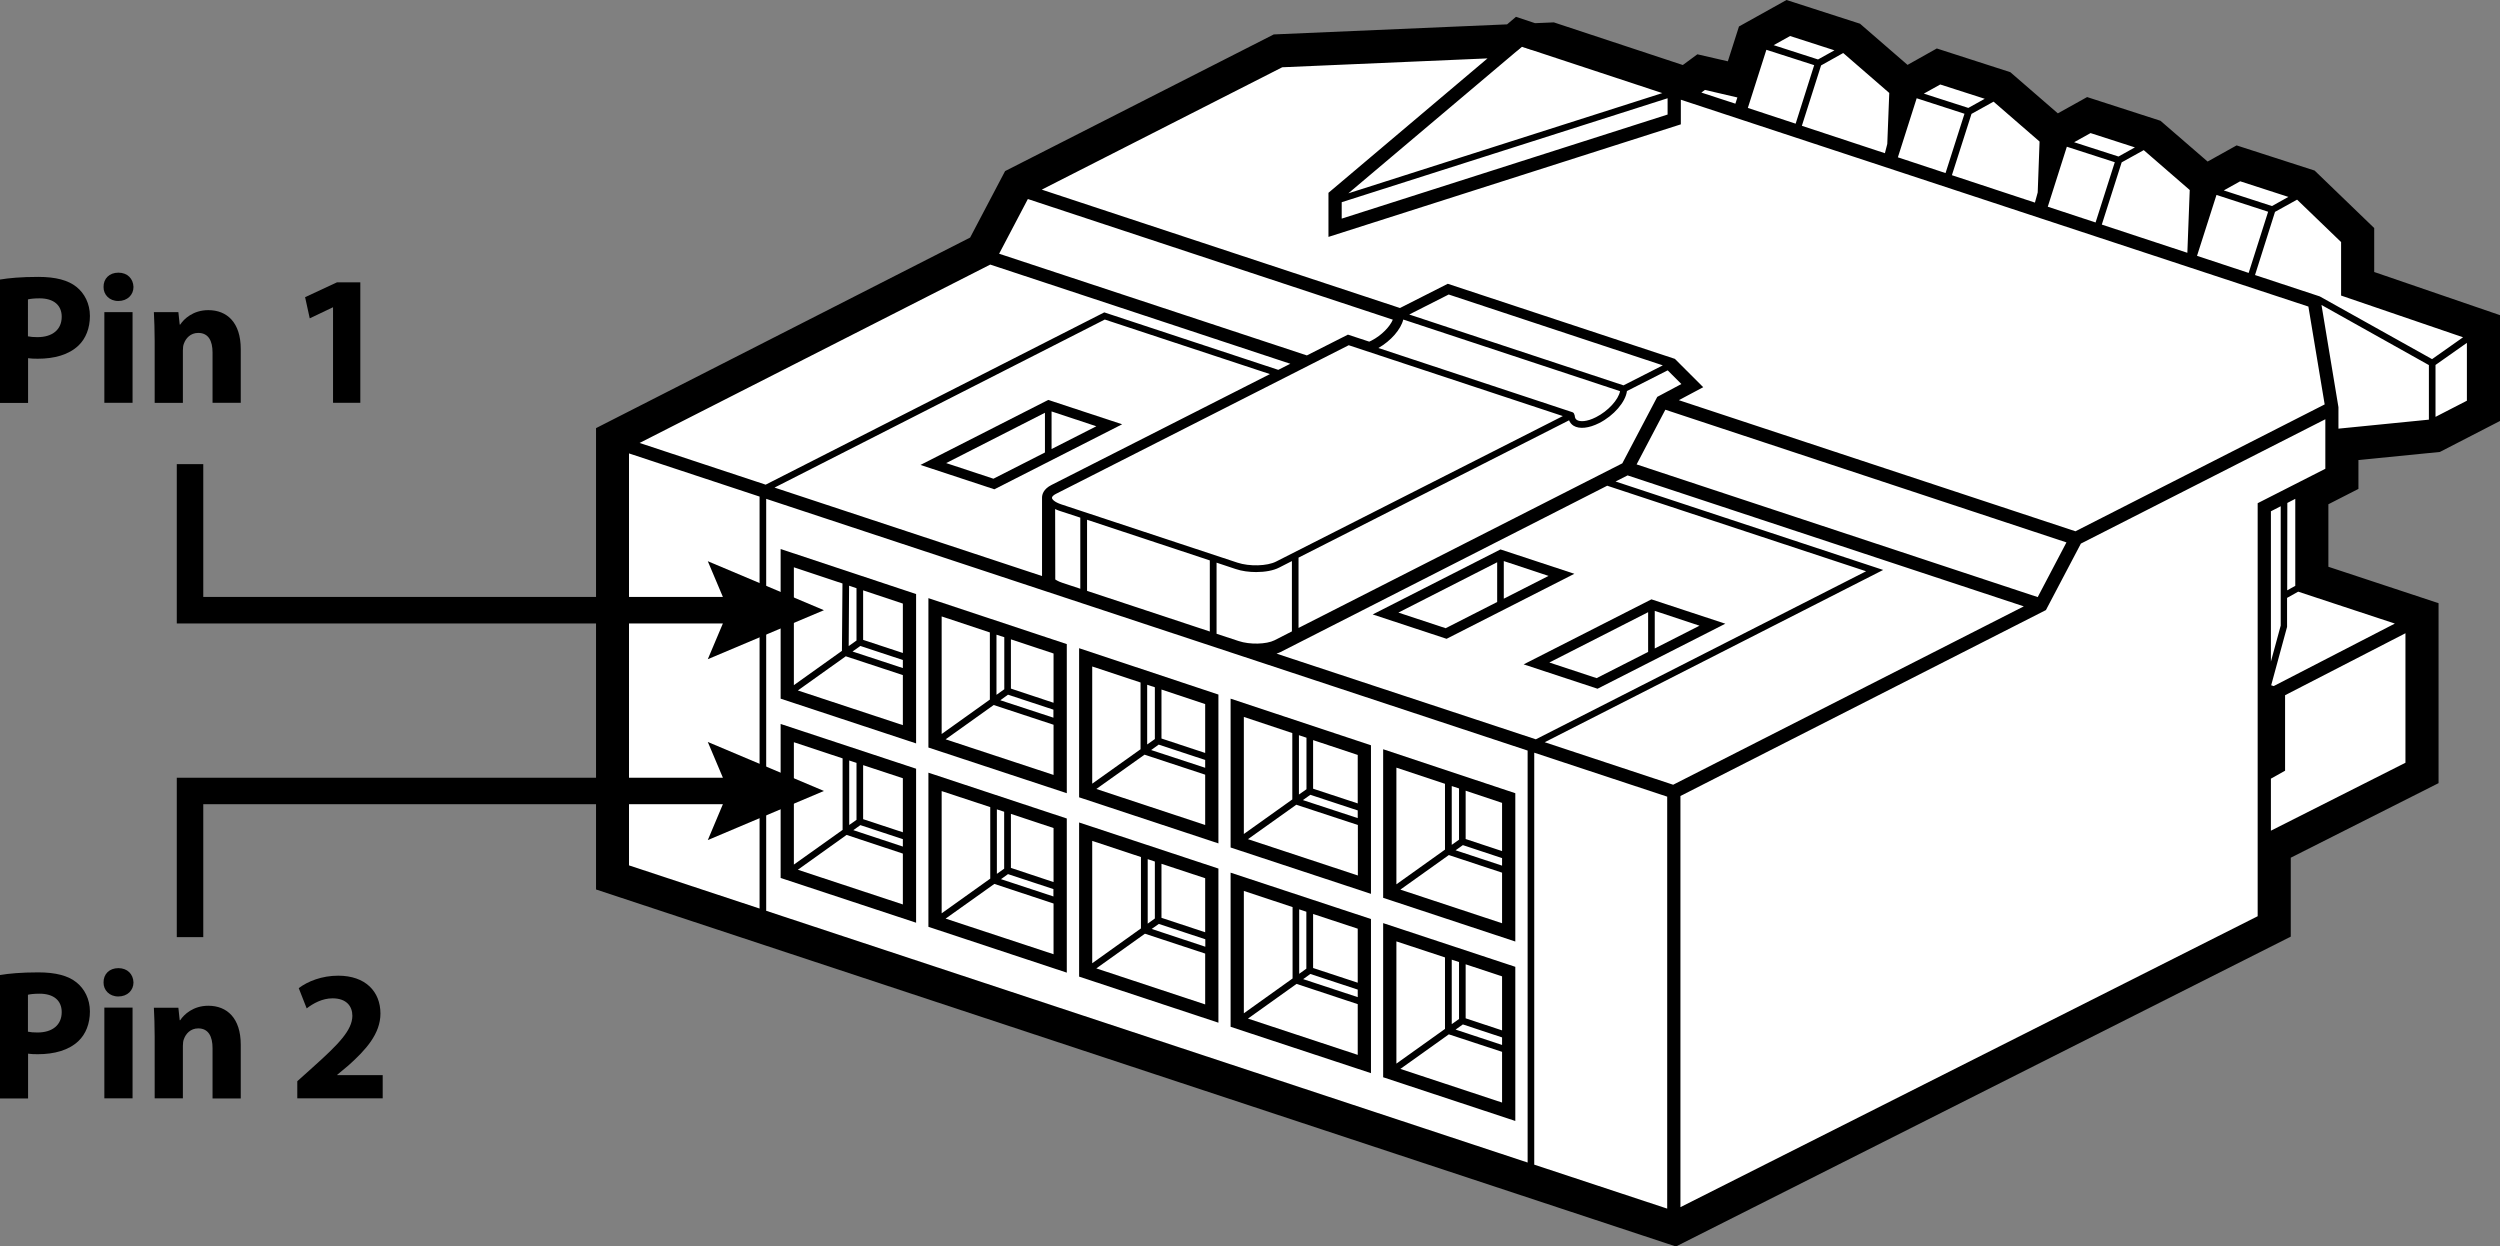
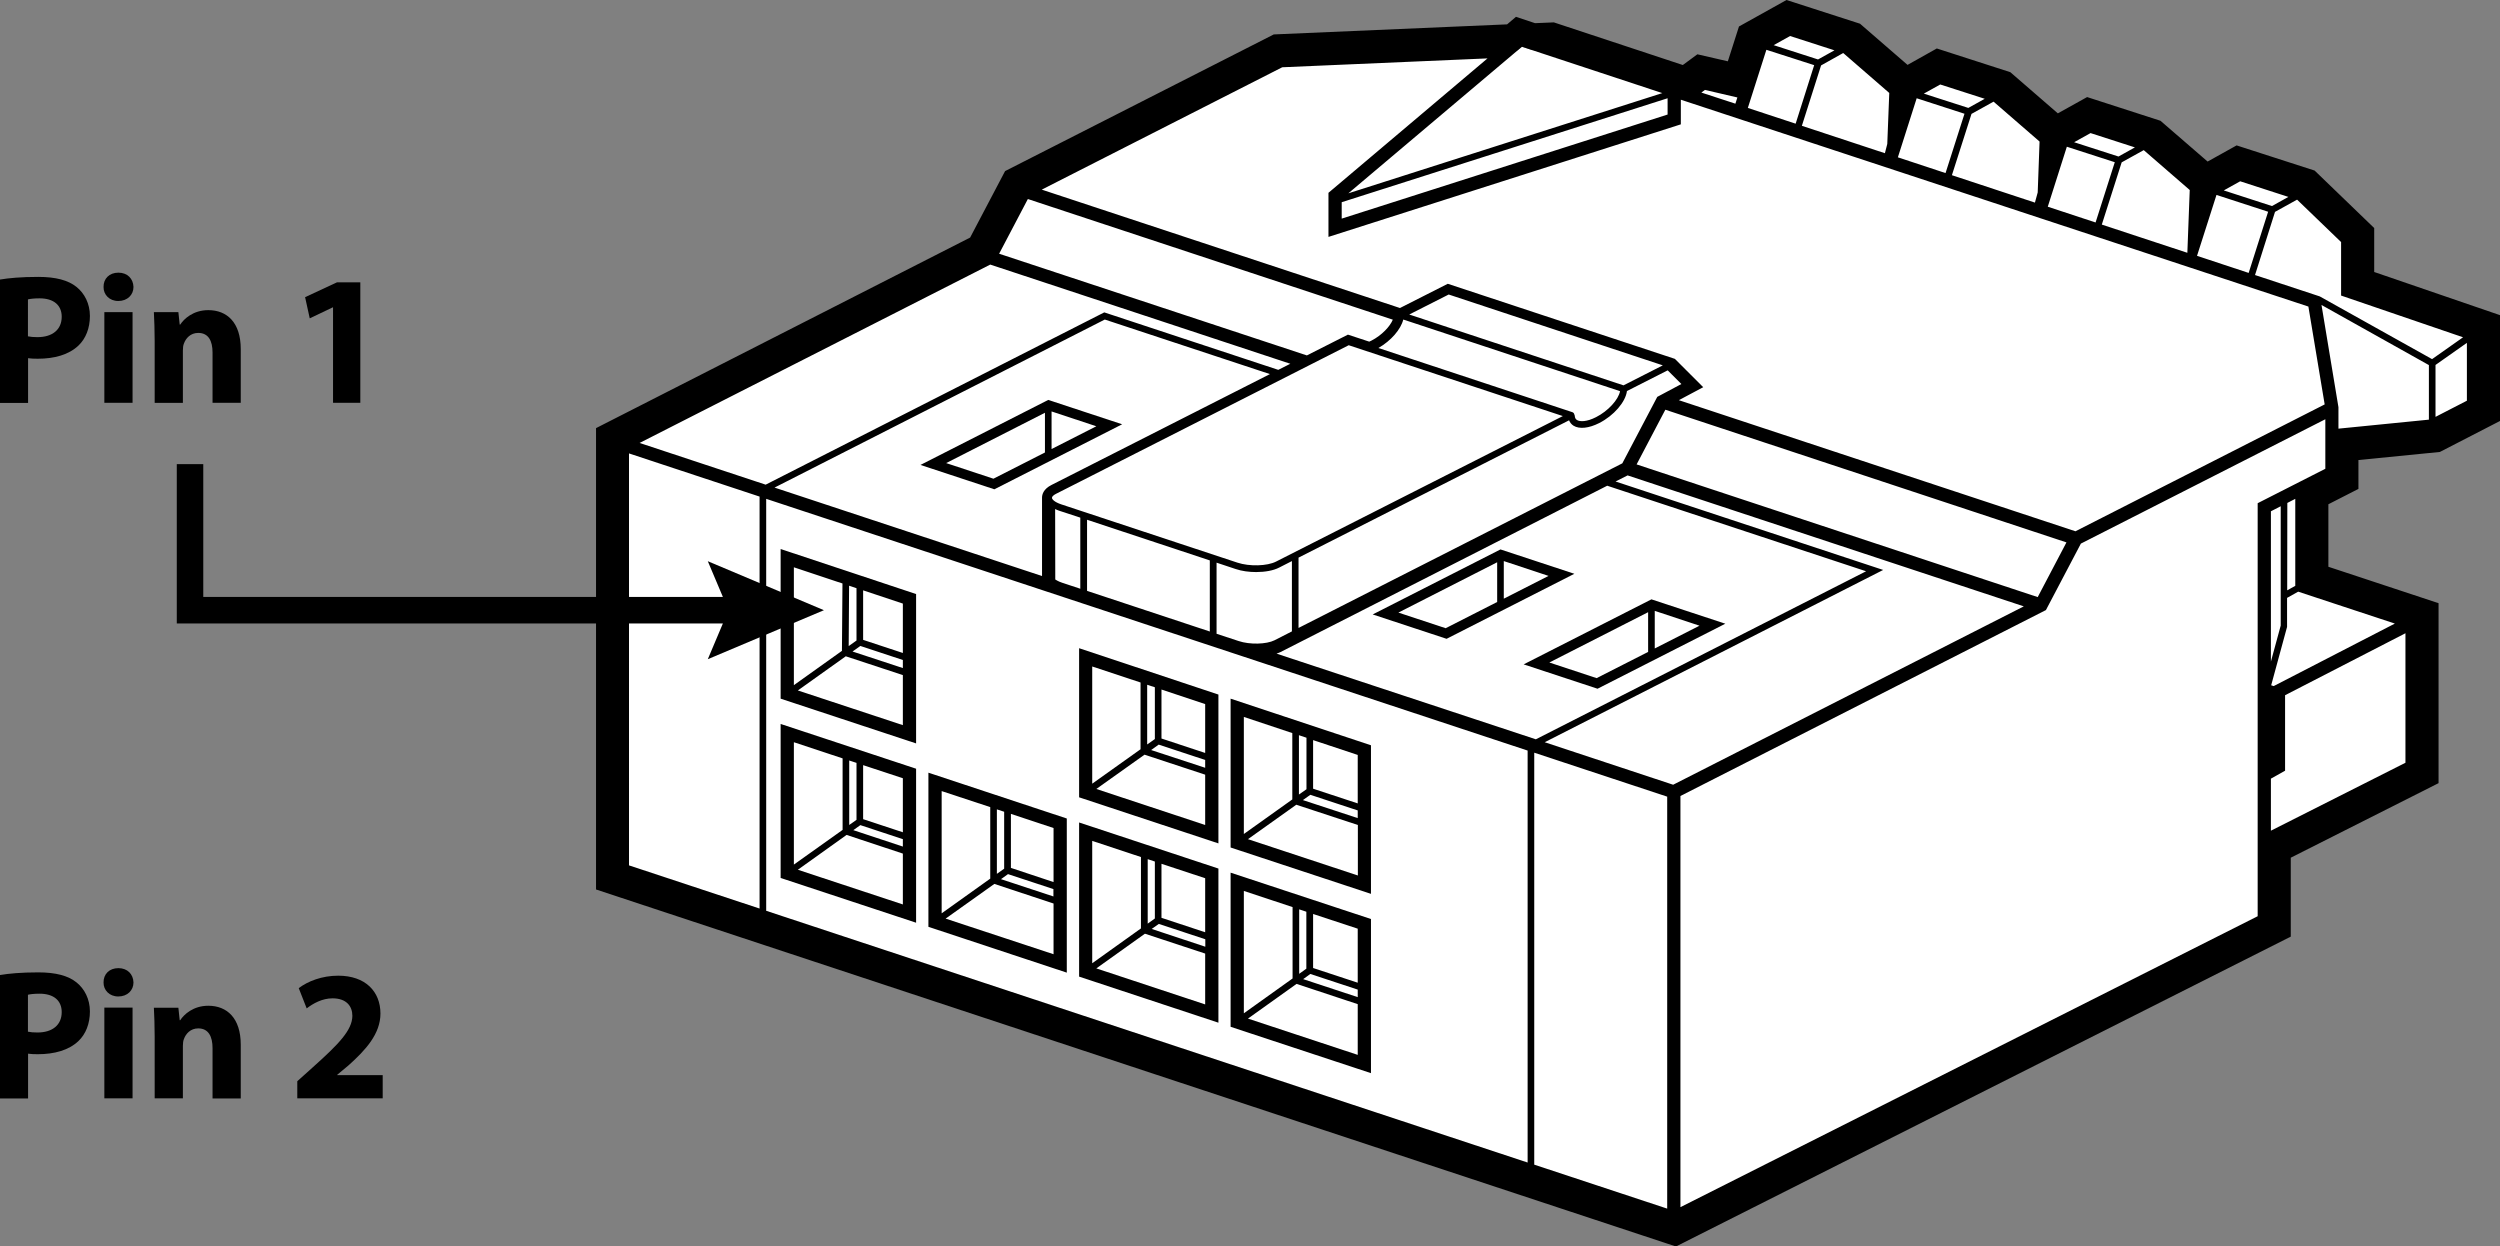
<svg xmlns="http://www.w3.org/2000/svg" version="1.1" x="0px" y="0px" viewBox="0 0 188.79 94.13" style="enable-background:new 0 0 188.79 94.13;" xml:space="preserve">
  <rect x="0" y="0" width="188.79" height="94.13" fill="#808080" stroke="none" />
  <style type="text/css">
	.st0{fill:#FFFFFF;}
</style>
  <g id="con-10_fill">
    <polygon class="st0" points="177.29,21.97 177.29,18.07 173.73,14.64 169.11,13.15 166.97,14.34 165.72,18.27 165.87,14.13    162.15,10.9 157.82,9.5 155.68,10.69 154.38,14.6 154.53,10.47 150.8,7.24 146.47,5.84 144.34,7.03 143.02,10.94 143.18,6.8    139.45,3.57 135.13,2.17 132.99,3.36 131.83,7 128.63,6.26 127.45,7.13 117.07,3.7 115.65,3.76 114.93,3.53 114.59,3.81    96.71,4.58 77.38,14.42 74.74,19.44 47.01,33.55 47.01,65.72 126.4,91.97 170.99,69.5 170.99,63.54 182.14,57.91 182.14,47    173.83,44.25 173.83,36.85 176.1,35.69 176.1,32.93 183.67,32.17 186.79,30.56 186.79,25.23  " />
  </g>
  <g id="con-10_outline">
    <g>
      <path d="M179.29,20.54v-3.32l-4.5-4.34l-5.89-1.9l-2.19,1.22l-3.56-3.08l-5.54-1.79l-2.21,1.23l-3.59-3.11l-5.55-1.79l-2.21,1.24    l-3.59-3.11L134.91,0l-3.59,2l-0.84,2.63l-2.3-0.53l-1.1,0.81l-9.74-3.22l-1.42,0.06l-1.44-0.48l-0.67,0.57L96.19,2.6L75.9,12.92    l-2.64,5.02L45.01,32.33v34.84l81.55,26.96l46.43-23.4v-5.96l11.16-5.63V45.55l-8.32-2.75v-4.72l2.27-1.16v-2.18l6.15-0.61    l4.54-2.34V23.8L179.29,20.54z M100.32,14.56v3.33l26.61-8.5V7.53l47.39,15.62l1.23,7.39l-18.82,9.58l-29.95-9.9l1.84-0.98    l-2.14-2.14l-17.15-5.67l-3.61,1.83l-27.05-8.94l18.16-9.24l15.5-0.67L100.32,14.56z M101.32,15.27c0,0,24.61-7.85,24.61-7.85    v1.23l-24.61,7.86V15.27z M128.48,6.99l0.27-0.2l2.45,0.57l-0.15,0.47L128.48,6.99z M139.2,4.01l3.47,3.01l-0.15,3.85l-0.18,0.7    l-6.27-2.07l1.45-4.56l1.66-0.93L139.2,4.01z M138.53,3.8l-1.24,0.69l-3.35-1.08l1.24-0.69L138.53,3.8z M137,4.92l-1.4,4.42    l-3.61-1.19l1.4-4.39L137,4.92z M150.55,7.68l3.47,3.01l-0.14,3.84l-0.21,0.77l-6.27-2.07l1.48-4.63l1.66-0.92L150.55,7.68z     M149.88,7.46l-1.24,0.69l-3.36-1.08l1.24-0.69L149.88,7.46z M148.35,8.59l-1.43,4.48l-3.6-1.19l1.42-4.46L148.35,8.59z     M161.89,11.34l3.47,3.01l-0.18,4.74l-6.46-2.13l1.5-4.7l1.66-0.92L161.89,11.34z M161.22,11.13l-1.24,0.69l-3.35-1.08l1.24-0.69    L161.22,11.13z M159.7,12.25l-1.45,4.55l-3.61-1.19l1.44-4.53L159.7,12.25z M172.81,14.87l-1.24,0.69l-3.64-1.18l1.24-0.69    L172.81,14.87z M171.28,15.99l-1.47,4.62l-3.9-1.29l1.47-4.6L171.28,15.99z M96.4,49.36c0.1-0.04,0.21-0.07,0.3-0.12l24.67-12.56    l19.55,6.46l-24.94,12.69L96.4,49.36z M125.9,60.16v31.11l-10.04-3.32V56.84L125.9,60.16z M122.34,29.54    c-0.12,0.64-0.9,1.5-1.81,1.96c-0.72,0.37-1.23,0.35-1.44,0.22c-0.12-0.07-0.17-0.19-0.17-0.35l-0.02-0.01    c-0.01-0.1-0.05-0.19-0.15-0.23l-14.66-4.85c0.95-0.54,1.7-1.41,1.88-2.15L122.34,29.54z M106.42,23.75l2.98-1.51l16.17,5.35    l-2.97,1.51L106.42,23.75z M118.02,31.42L96.36,42.41c-0.67,0.34-2,0.38-2.91,0.08l-13.3-4.4c-0.54-0.18-0.7-0.39-0.71-0.49    c-0.01-0.09,0.11-0.21,0.31-0.31l22.1-11.22L118.02,31.42z M97.56,42.37v5.31l-1.31,0.67c-0.62,0.31-1.87,0.34-2.71,0.06    l-1.67-0.55v-5.37l1.44,0.48c0.47,0.16,1.02,0.23,1.55,0.23c0.66,0,1.3-0.11,1.74-0.34L97.56,42.37z M91.36,42.32v5.37l-9.27-3.07    v-5.37L91.36,42.32z M81.58,39.09v5.37l-1.36-0.45c-0.37-0.12-0.51-0.25-0.53-0.25c0,0,0,0,0,0l-0.01-5.32    c0.1,0.05,0.19,0.09,0.31,0.13L81.58,39.09z M79.41,36.62c-0.62,0.31-0.72,0.73-0.72,0.96v5.92l-20.2-6.68l24.94-12.69l12.47,4.12    L79.41,36.62z M115.36,56.68v31.11L57.86,68.78V37.67L115.36,56.68z M98.06,47.42v-5.31l20.43-10.37    c0.07,0.17,0.18,0.31,0.34,0.41c0.44,0.27,1.16,0.19,1.93-0.2c1.11-0.56,2-1.6,2.1-2.42l3.07-1.56l0.02,0.01l1.02,1.02l-1.82,0.97    l-2.64,5.02L98.06,47.42z M125.76,30.94l30.29,10.02l-2.17,4.13l-30.29-10.02L125.76,30.94z M105.18,24.14    c-0.21,0.51-0.83,1.18-1.61,1.58c-0.06,0.03-0.11,0.06-0.17,0.08l-1.61-0.53l-3.1,1.57l-23.24-7.68l2.17-4.13L105.18,24.14z     M97.44,27.47l-0.91,0.46l-13.14-4.34L57.82,36.6l-9.52-3.15l26.48-13.47L97.44,27.47z M57.36,37.5v31.11l-9.86-3.26V34.24    L57.36,37.5z M116.65,56.05l25.56-13.01L122,36.36l0.91-0.46l29.92,9.89l-26.48,13.47L116.65,56.05z M126.9,60.11l27.6-14.04    l2.64-5.02l18.46-9.39v3.74L170.49,38v31.19L126.9,91.16V60.11z M171.51,51.75l1.2-4.41l0-2.19l0.84-0.47l7.3,2.41l-9.15,4.72    L171.51,51.75z M171.49,49.96V38.61l0.74-0.38v9.01L171.49,49.96z M172.72,44.58l0.01-6.6l0.6-0.31v6.57L172.72,44.58z     M171.49,58.8l1.07-0.6v-5.7l9.09-4.68v9.78l-10.16,5.13V58.8z M175.31,23.03l8.11,4.54v4.12l-6.83,0.68l0-1.62L175.31,23.03z     M175.21,22.4L175.21,22.4l-0.02-0.01l-0.02-0.01l0,0l-4.88-1.61L171.8,16l1.66-0.92l0.01,0l3.32,3.2v4.04l9.21,3.15l-2.34,1.65    L175.21,22.4z M183.92,27.56l2.37-1.67v4.37l-2.37,1.22V27.56z M125.53,7.03l-23.71,7.57l13.11-11.07L125.53,7.03z" />
      <path d="M69.51,35.11l5.58,1.84l9.65-4.91l-5.58-1.84L69.51,35.11z M78.91,34.17l-3.89,1.98l-3.57-1.18l7.46-3.8V34.17z     M79.41,31.07l3.38,1.12l-3.38,1.72V31.07z" />
      <path d="M113.31,41.49l-9.65,4.91l5.58,1.84l9.65-4.91L113.31,41.49z M113.06,45.46l-3.89,1.98l-3.57-1.18l7.46-3.8V45.46z     M113.56,42.37l3.38,1.12l-3.38,1.72V42.37z" />
      <path d="M124.71,45.26l-9.65,4.91l5.58,1.84c0,0,9.65-4.91,9.65-4.91L124.71,45.26z M124.46,49.23c-1.69,0.86-3.27,1.66-3.89,1.98    L117,50.03l7.46-3.8V49.23z M124.96,46.13l3.38,1.12c-0.93,0.48-2.16,1.1-3.38,1.72V46.13z" />
      <path d="M69.18,56.14V44.86c-5.98-1.99-9.72-3.23-10.23-3.4l0,11.3L69.18,56.14z M65.18,44.58l3,1v3.73l-3-0.99V44.58z     M68.18,49.84v0.61l-3.8-1.25l0.59-0.42L68.18,49.84z M64.12,44.23l0.56,0.19v3.95l-0.59,0.42L64.12,44.23z M68.18,50.98v3.78    l-7.93-2.62l3.62-2.58L68.18,50.98z M63.22,43.93l0.4,0.13l-0.04,5.09l-3.63,2.59l0-8.9L63.22,43.93z" />
-       <path d="M80.56,48.64c0,0-7.91-2.63-10.45-3.47v11.28l10.45,3.45V48.64z M75.25,47.93l0.59,0.19v3.93l-0.59,0.42V47.93z     M71.11,46.55l3.64,1.21v5.07l-3.64,2.6V46.55z M79.56,58.52l-8.15-2.69l3.63-2.59l4.52,1.49V58.52z M79.56,54.2l-4.02-1.32    l0.58-0.42l3.43,1.13V54.2z M79.56,53.07l-3.22-1.07v-3.72l3.22,1.07V53.07z" />
      <path d="M92.01,52.45l-10.52-3.5v11.26l10.52,3.48V52.45z M86.63,51.71l0.58,0.19v3.91l-0.58,0.41V51.71z M82.48,50.33l3.65,1.21    v5.04l-3.65,2.6V50.33z M91.01,62.3l-8.22-2.72l3.64-2.59l4.58,1.51V62.3z M91.01,57.98l-4.08-1.34l0.57-0.41l3.51,1.16V57.98z     M91.01,56.86l-3.3-1.09v-3.7l3.3,1.1V56.86z" />
      <path d="M103.53,56.28l-10.6-3.52v11.24l10.6,3.5V56.28z M98.09,55.52l0.57,0.19v3.89l-0.57,0.4V55.52z M93.93,54.14l3.66,1.22    v5.01l-3.66,2.61V54.14z M102.53,66.11l-8.29-2.74l3.65-2.6l4.65,1.53V66.11z M102.53,61.78l-4.14-1.36l0.56-0.4l3.58,1.18V61.78z     M102.53,60.67l-3.37-1.11v-3.67l3.37,1.12V60.67z" />
-       <path d="M114.43,59.9c-3.53-1.17-9.98-3.32-9.98-3.32V67.8l9.98,3.3V59.9z M109.63,59.36l0.55,0.18v3.87l-0.55,0.39V59.36z     M105.45,57.97l3.67,1.22v4.97l-3.67,2.62V57.97z M113.43,69.72l-7.68-2.54l3.66-2.61l4.02,1.33V69.72z M113.43,65.37l-3.51-1.16    l0.55-0.39l2.96,0.98V65.37z M113.43,64.27l-2.75-0.91v-3.65l2.75,0.92V64.27z" />
-       <path d="M114.43,73.01l-9.98-3.3v11.64l9.98,3.3V73.01z M109.63,72.47l0.55,0.18v4.3l-0.55,0.39V72.47z M105.45,71.09l3.67,1.21    v5.4l-3.67,2.62V71.09z M113.43,83.26l-7.68-2.54l3.66-2.61l4.02,1.32V83.26z M113.43,78.91l-3.51-1.16l0.55-0.39l2.96,0.98V78.91    z M113.43,77.81l-2.75-0.91v-4.08l2.75,0.91V77.81z" />
      <path d="M103.53,69.4l-10.6-3.5v11.64l10.6,3.5V69.4z M98.11,68.67l0.54,0.18v4.3l-0.54,0.39V68.67z M93.93,67.28l3.68,1.22v5.39    l-3.68,2.63V67.28z M102.53,79.66l-8.29-2.74l3.67-2.62l4.62,1.53V79.66z M102.53,75.3l-4.12-1.36l0.54-0.39l3.58,1.18V75.3z     M102.53,74.21l-3.37-1.11v-4.08l3.37,1.11V74.21z" />
      <path d="M92.01,65.59l-10.52-3.48v11.64l10.52,3.48V65.59z M86.67,64.88l0.54,0.18v4.3l-0.54,0.39V64.88z M82.48,63.5l3.68,1.22    v5.39l-3.68,2.63V63.5z M91.01,75.85l-8.22-2.72l3.67-2.62l4.55,1.5V75.85z M91.01,71.49l-4.04-1.34l0.54-0.38l3.51,1.16V71.49z     M91.01,70.4l-3.3-1.09v-4.08l3.3,1.09V70.4z" />
      <path d="M80.56,61.81l-10.45-3.46v11.64l10.45,3.46V61.81z M75.28,61.12l0.55,0.18v4.3l-0.55,0.39V61.12z M71.11,59.74l3.67,1.21    v5.4l-3.67,2.62V59.74z M79.56,72.06l-8.15-2.69l3.68-2.62l4.47,1.48V72.06z M79.56,67.7l-3.97-1.31l0.53-0.38l3.43,1.13V67.7z     M79.56,66.61l-3.22-1.07v-4.08l3.22,1.07V66.61z" />
      <path d="M69.18,58.05l-10.23-3.38V66.3l10.23,3.38V58.05z M64.13,57.43l0.55,0.18v4.3l-0.55,0.39V57.43z M59.95,56.05l3.68,1.22    v5.4l-3.68,2.62V56.05z M68.18,68.3l-7.93-2.62l3.68-2.63l4.25,1.41V68.3z M68.18,63.93l-3.74-1.24l0.53-0.38l3.21,1.06V63.93z     M68.18,62.85l-3-0.99v-4.08l3,0.99V62.85z" />
    </g>
  </g>
  <g id="labeling">
    <g>
      <polygon points="53.45,49.78 62.22,46.08 53.45,42.38 54.59,45.08 15.35,45.08 15.35,35.05 13.35,35.05 13.35,47.08 54.59,47.08       " />
-       <polygon points="54.59,58.73 13.35,58.73 13.35,70.77 15.35,70.77 15.35,60.73 54.59,60.73 53.45,63.44 62.22,59.73 53.45,56.03       " />
    </g>
    <g>
      <path d="M0,21.11c0.66-0.11,1.58-0.2,2.89-0.2c1.32,0,2.26,0.25,2.89,0.76c0.6,0.48,1.01,1.26,1.01,2.19    c0,0.92-0.31,1.71-0.87,2.24c-0.73,0.69-1.81,0.99-3.07,0.99c-0.28,0-0.53-0.01-0.73-0.04v3.38H0V21.11z M2.12,25.4    c0.18,0.04,0.41,0.06,0.71,0.06c1.13,0,1.83-0.57,1.83-1.54c0-0.87-0.6-1.39-1.67-1.39c-0.43,0-0.73,0.04-0.88,0.08V25.4z" />
      <path d="M10.08,21.67c0,0.59-0.45,1.06-1.15,1.06c-0.67,0-1.12-0.48-1.11-1.06c-0.01-0.62,0.43-1.08,1.12-1.08    S10.06,21.05,10.08,21.67z M7.88,30.42v-6.85h2.13v6.85H7.88z" />
      <path d="M11.68,25.76c0-0.85-0.03-1.58-0.06-2.19h1.85l0.1,0.94h0.04c0.28-0.43,0.98-1.09,2.12-1.09c1.4,0,2.45,0.92,2.45,2.94    v4.06h-2.13v-3.8c0-0.88-0.31-1.48-1.08-1.48c-0.59,0-0.94,0.41-1.08,0.8c-0.06,0.13-0.08,0.34-0.08,0.53v3.95h-2.13V25.76z" />
      <path d="M25.16,23.21h-0.03l-1.74,0.83l-0.35-1.6l2.41-1.12h1.76v9.1h-2.06V23.21z" />
    </g>
    <g>
      <path d="M0,73.63c0.66-0.11,1.58-0.2,2.89-0.2c1.32,0,2.26,0.25,2.89,0.76c0.6,0.48,1.01,1.26,1.01,2.19    c0,0.92-0.31,1.71-0.87,2.24c-0.73,0.69-1.81,0.99-3.07,0.99c-0.28,0-0.53-0.01-0.73-0.04v3.38H0V73.63z M2.12,77.91    c0.18,0.04,0.41,0.06,0.71,0.06c1.13,0,1.83-0.57,1.83-1.54c0-0.87-0.6-1.39-1.67-1.39c-0.43,0-0.73,0.04-0.88,0.08V77.91z" />
      <path d="M10.08,74.19c0,0.59-0.45,1.06-1.15,1.06c-0.67,0-1.12-0.48-1.11-1.06c-0.01-0.62,0.43-1.08,1.12-1.08    S10.06,73.57,10.08,74.19z M7.88,82.94v-6.85h2.13v6.85H7.88z" />
      <path d="M11.68,78.28c0-0.85-0.03-1.58-0.06-2.18h1.85l0.1,0.94h0.04c0.28-0.43,0.98-1.09,2.12-1.09c1.4,0,2.45,0.92,2.45,2.94    v4.06h-2.13v-3.8c0-0.88-0.31-1.49-1.08-1.49c-0.59,0-0.94,0.41-1.08,0.8c-0.06,0.13-0.08,0.34-0.08,0.53v3.95h-2.13V78.28z" />
      <path d="M22.45,82.94v-1.29l1.18-1.06c1.99-1.78,2.96-2.8,2.98-3.87c0-0.74-0.45-1.33-1.5-1.33c-0.78,0-1.47,0.39-1.95,0.76    l-0.6-1.53c0.69-0.52,1.75-0.94,2.98-0.94c2.06,0,3.19,1.2,3.19,2.86c0,1.53-1.11,2.75-2.42,3.92l-0.84,0.7v0.03h3.43v1.75H22.45z    " />
    </g>
  </g>
</svg>